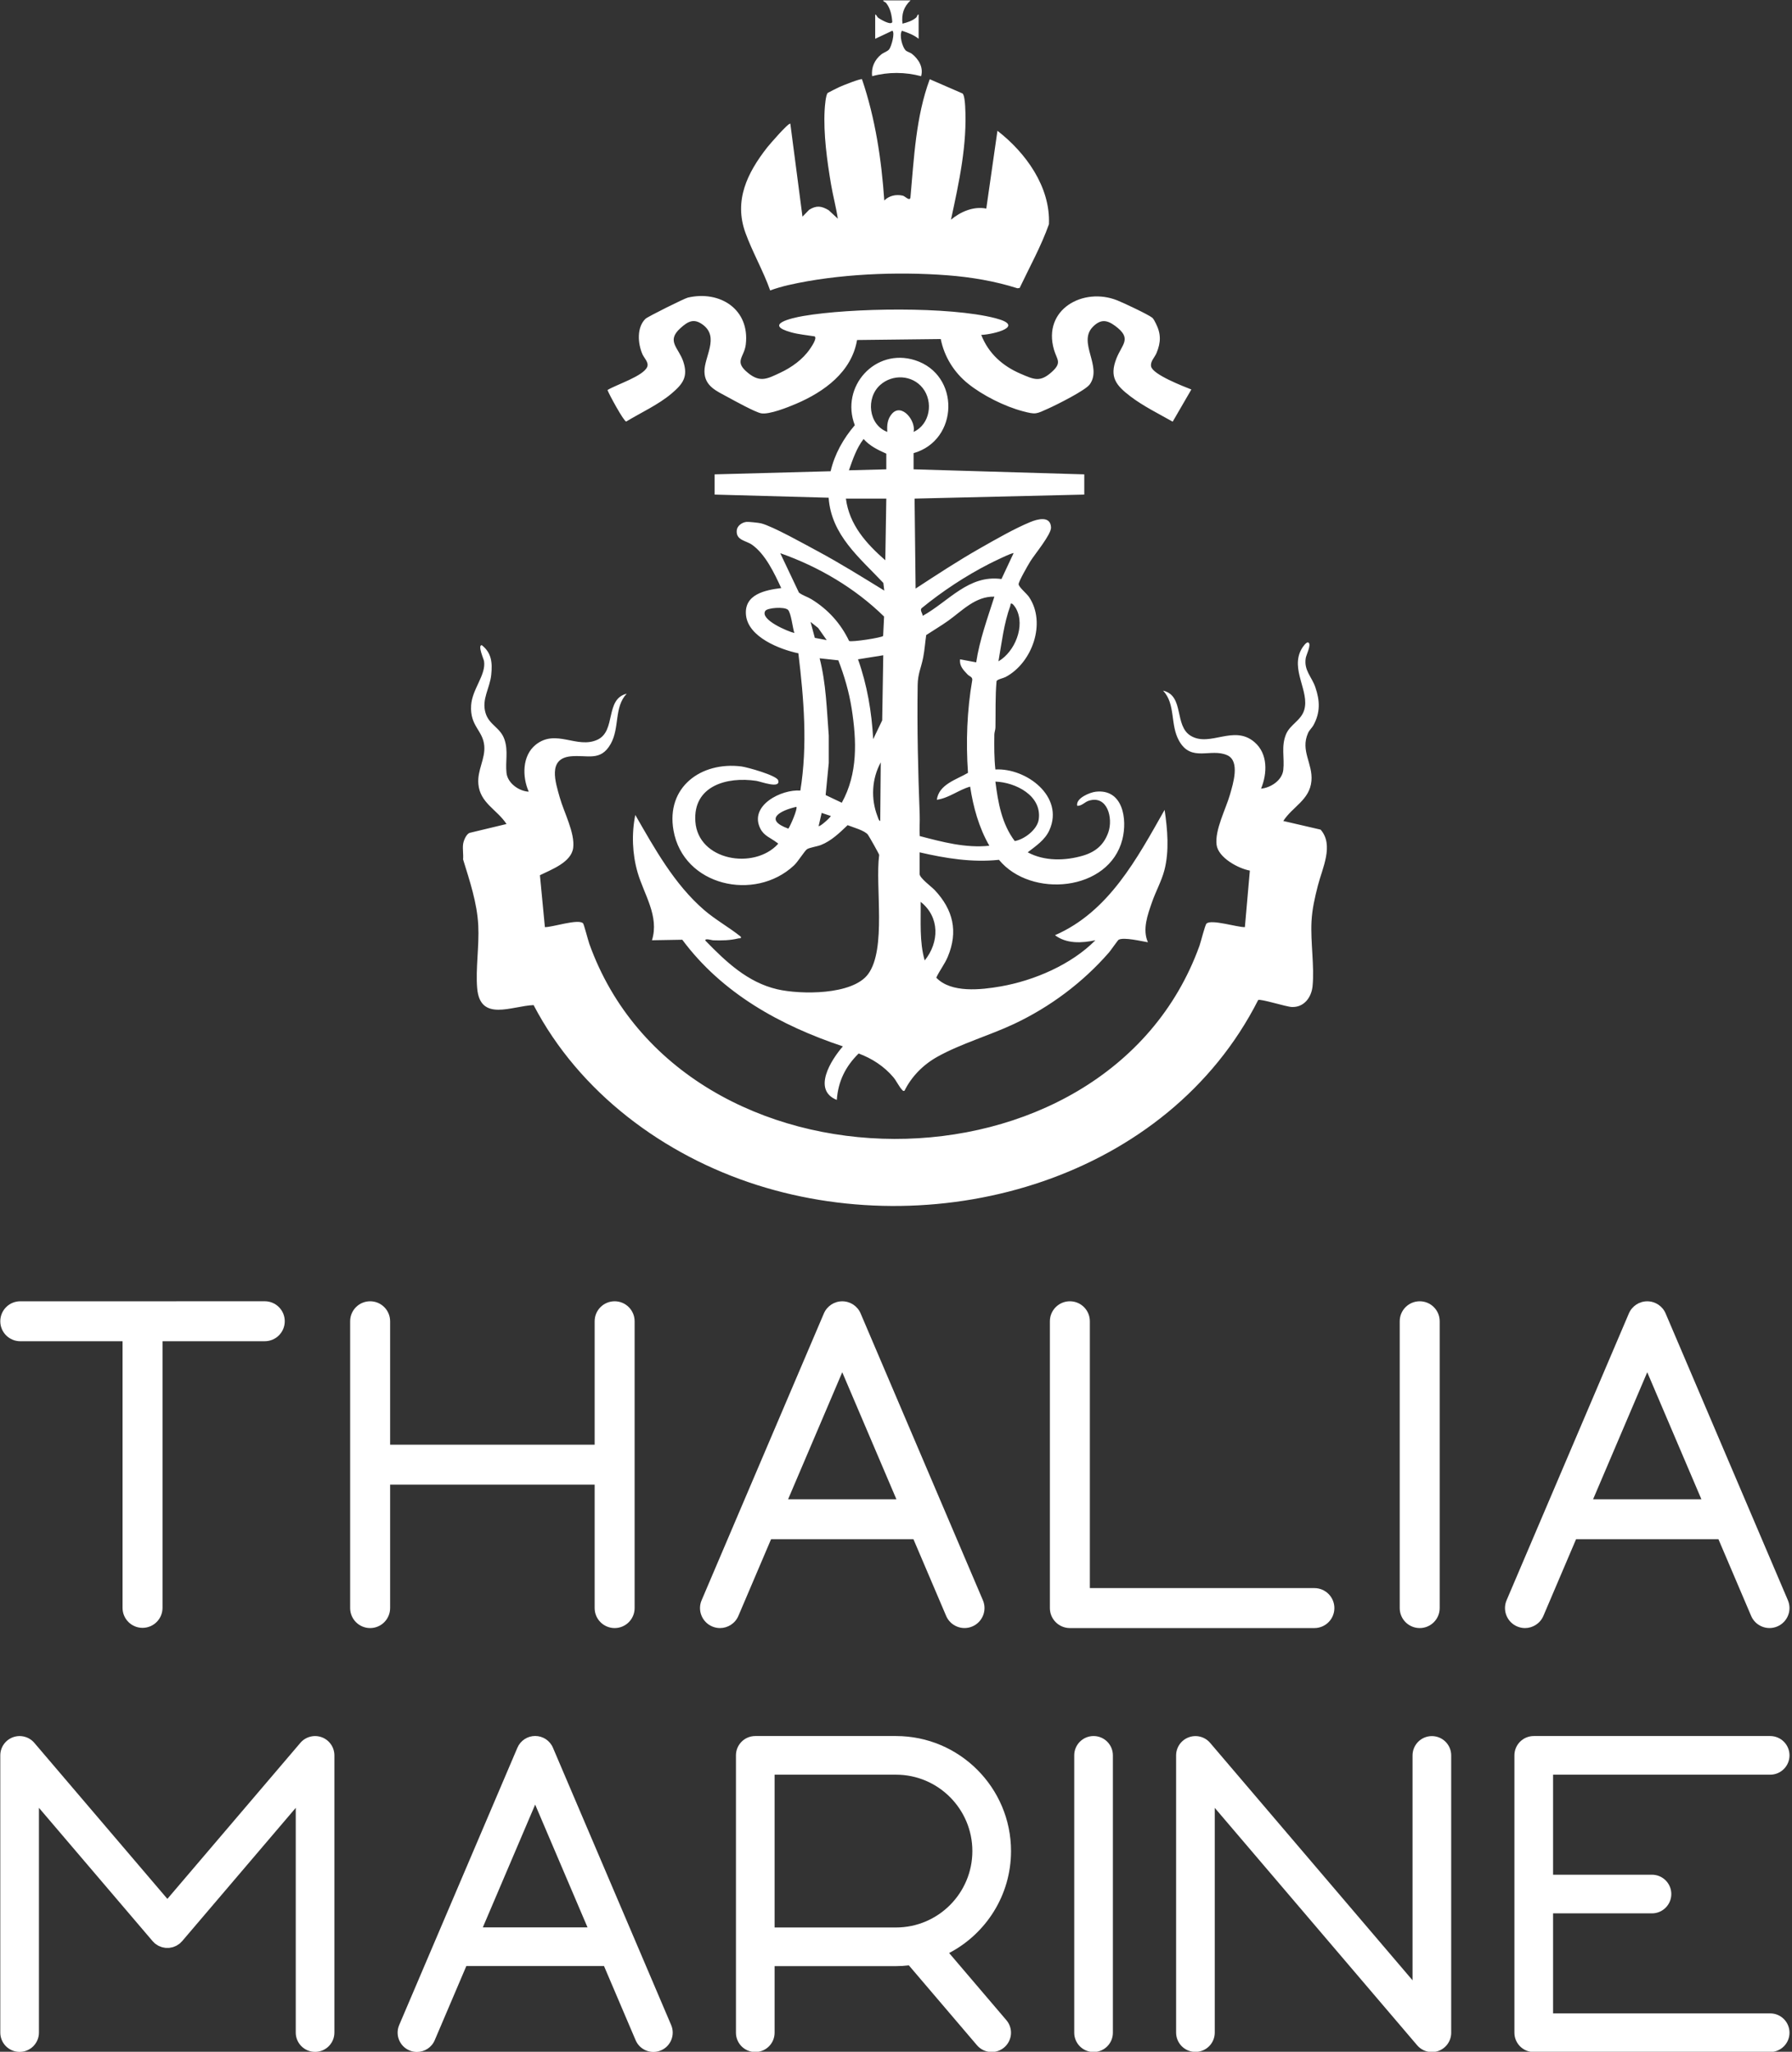
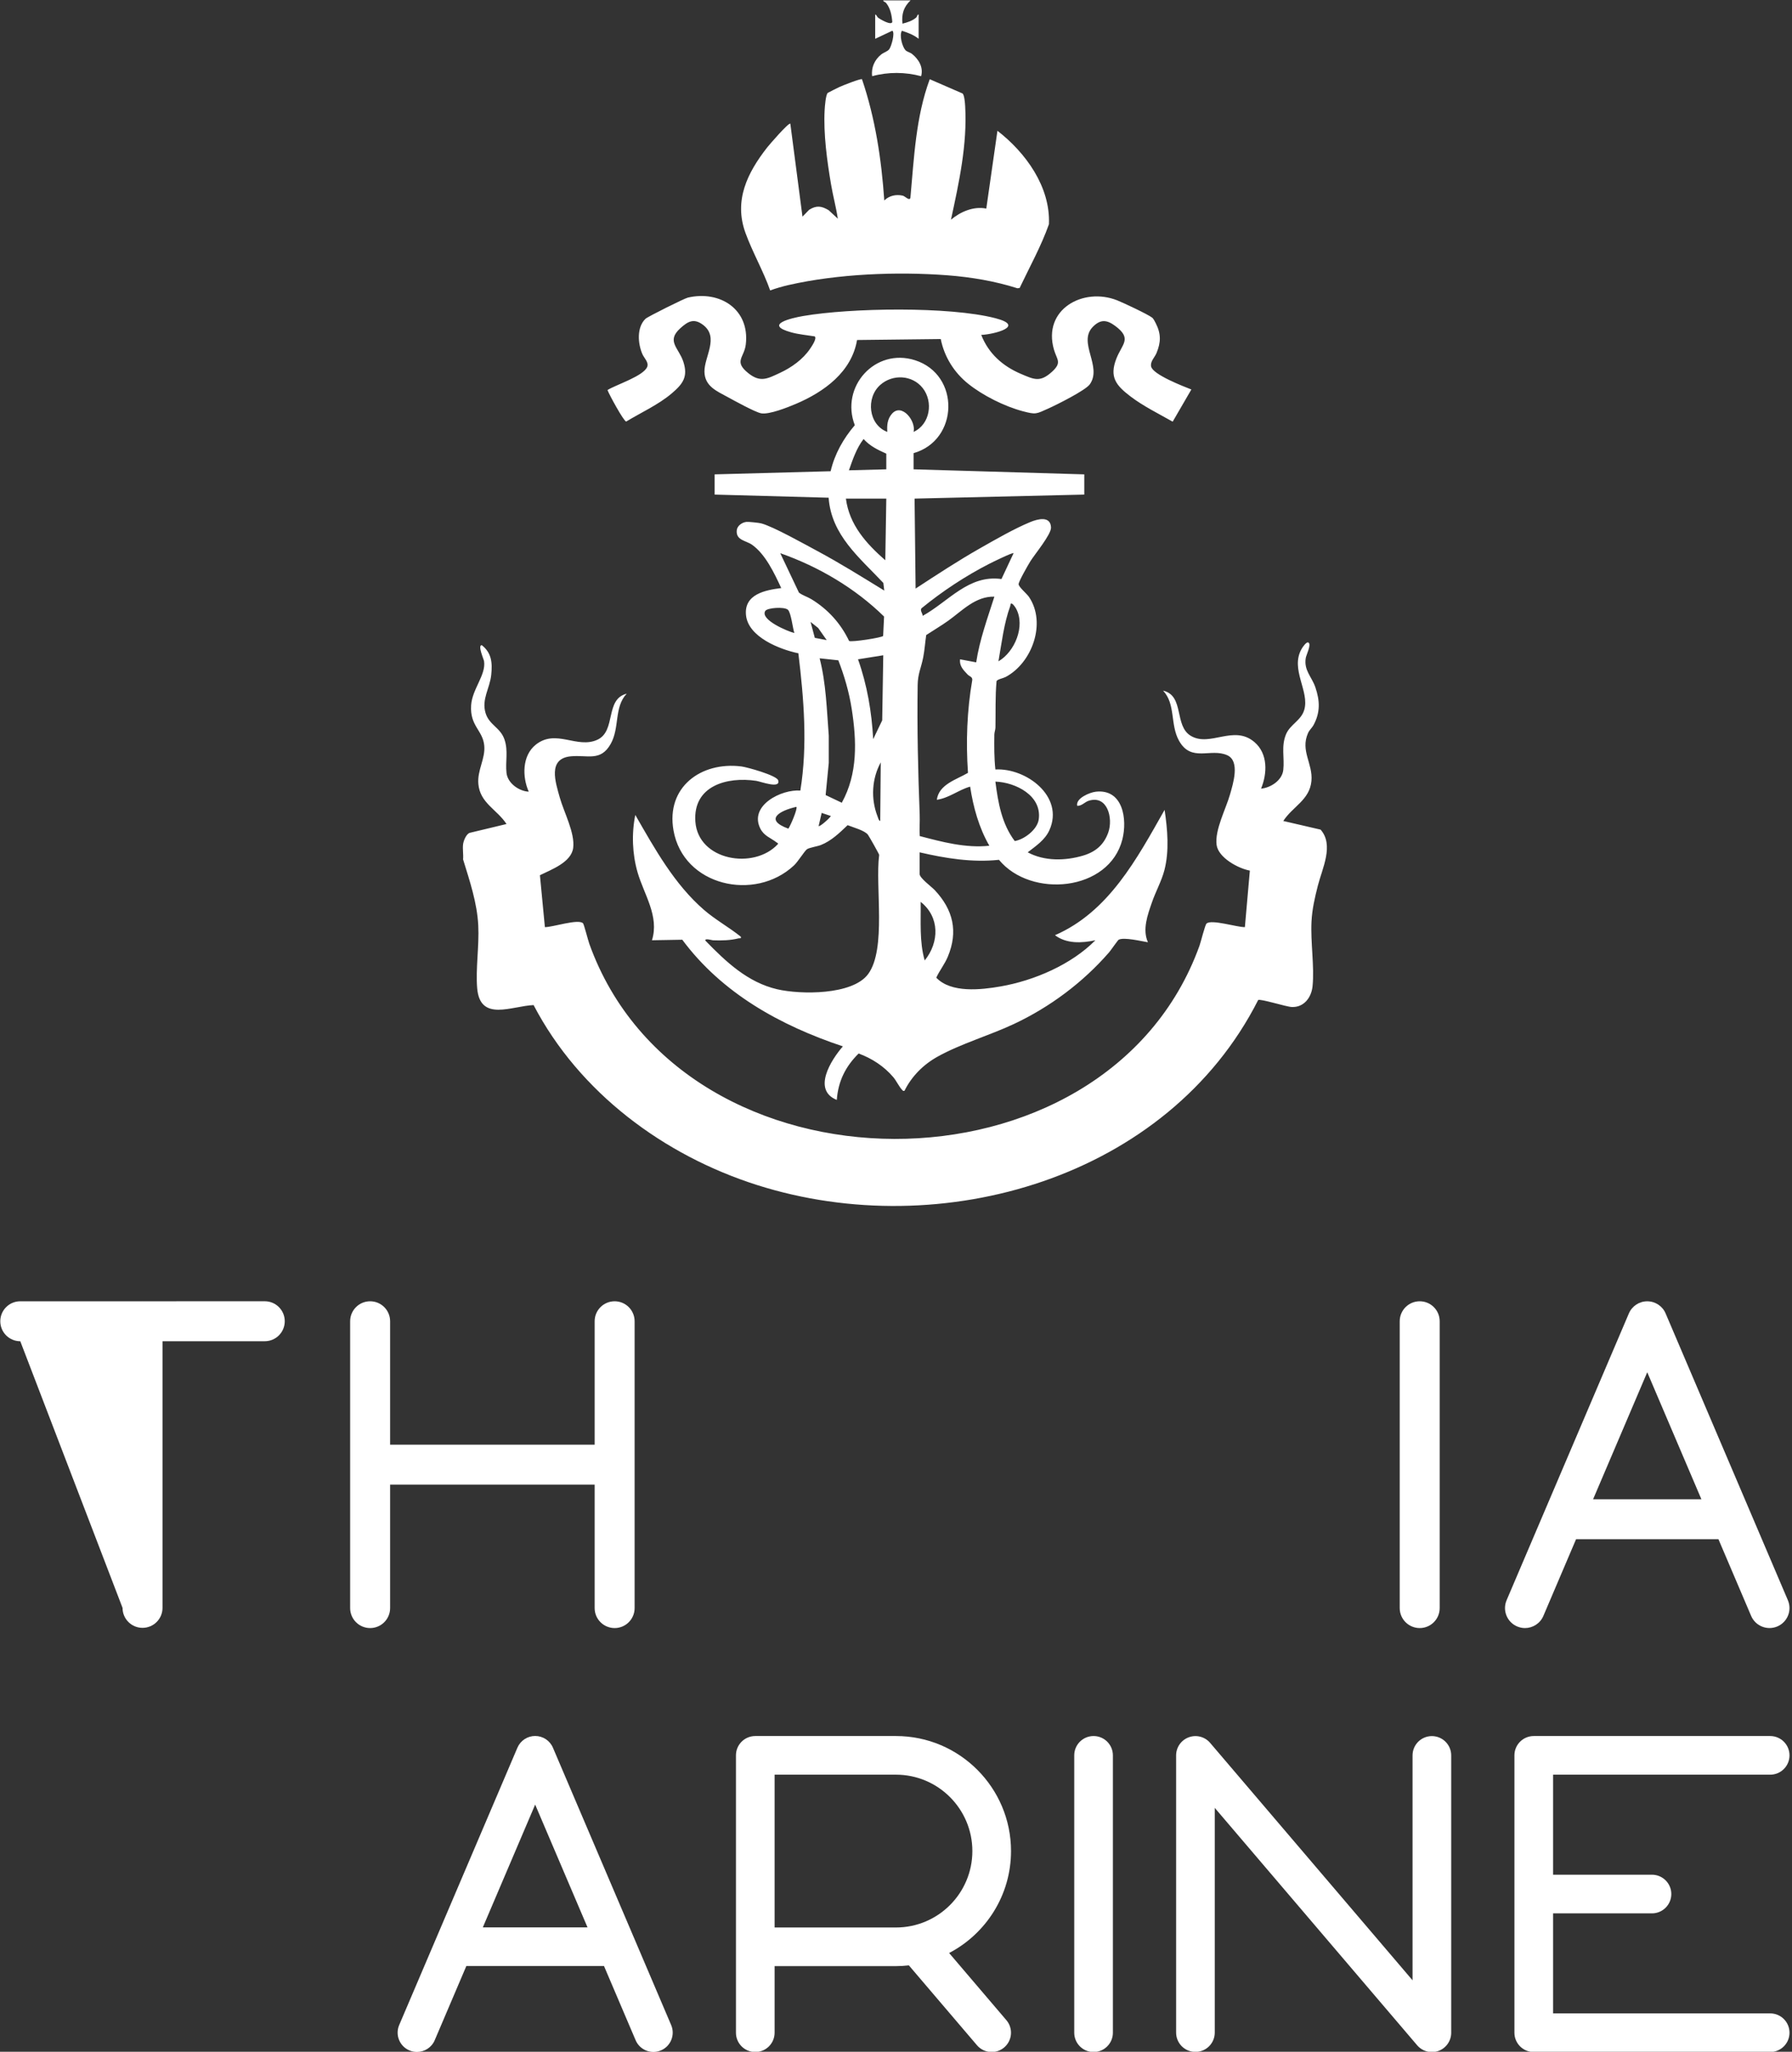
<svg xmlns="http://www.w3.org/2000/svg" width="100%" height="100%" viewBox="0 0 386 442" version="1.1" xml:space="preserve" style="fill-rule:evenodd;clip-rule:evenodd;stroke-linejoin:round;stroke-miterlimit:2;">
  <rect x="0" y="0" width="386" height="442" fill="#333333" stroke="none" />
  <g transform="matrix(1,0,0,1,-18563.2,-1039.31)">
    <g transform="matrix(4.167,0,0,4.167,18000,0)">
      <g>
        <g transform="matrix(1,0,0,-1,-74.843,313.711)">
          <path d="M257.068,64.276L255.659,64.276C255.657,64.198 255.753,64.21 255.809,64.139C256.03,63.859 256.097,63.508 256.125,63.16C256.069,62.962 255.49,63.304 255.385,63.387C255.326,63.433 255.319,63.531 255.241,63.545L255.241,62.291L256.128,62.709C256.276,62.603 256.078,61.893 255.965,61.749C255.872,61.63 255.686,61.588 255.553,61.482C255.21,61.209 255.024,60.797 255.085,60.358C255.906,60.583 256.794,60.577 257.616,60.357C257.741,60.817 257.494,61.227 257.147,61.507C257.04,61.593 256.88,61.619 256.805,61.702C256.64,61.884 256.475,62.479 256.623,62.707C256.932,62.604 257.23,62.498 257.486,62.291L257.486,63.545C257.405,63.549 257.422,63.443 257.357,63.387C257.167,63.221 256.894,63.132 256.651,63.075C256.596,63.567 256.713,63.939 257.068,64.276M254.559,60.199C254.491,60.249 253.528,59.864 253.378,59.792C253.294,59.752 252.814,59.515 252.789,59.494C252.685,59.407 252.637,58.785 252.628,58.61C252.56,57.38 252.754,55.971 252.96,54.758C253.06,54.167 253.22,53.584 253.309,52.991L252.835,53.431C252.467,53.648 252.209,53.689 251.829,53.453L251.482,53.096L250.854,57.902C250.763,57.97 249.756,56.8 249.656,56.672C248.632,55.362 247.927,53.936 248.533,52.262C248.894,51.264 249.458,50.289 249.812,49.282C250.12,49.394 250.44,49.486 250.76,49.56C253.298,50.14 256.376,50.264 258.974,50.065C260.191,49.972 261.428,49.765 262.591,49.394L262.708,49.409C263.225,50.499 263.819,51.567 264.222,52.704C264.305,54.637 263.02,56.407 261.56,57.536L260.984,53.514C260.33,53.643 259.66,53.358 259.158,52.939C259.574,54.867 260.008,56.826 259.891,58.819C259.882,58.969 259.853,59.392 259.753,59.465L258.061,60.201C257.338,58.249 257.249,56.129 257.061,54.07C257.012,53.888 256.785,54.155 256.666,54.182C256.32,54.26 255.964,54.183 255.711,53.932C255.565,56.057 255.245,58.181 254.559,60.199M260.723,46.982C261.403,47.014 263.032,47.437 261.455,47.846C259.076,48.463 253.971,48.382 251.523,47.96C250.911,47.855 249.441,47.517 250.907,47.113C251.293,47.007 251.715,46.971 252.11,46.907C252.257,46.814 251.938,46.359 251.868,46.256C251.5,45.716 250.918,45.3 250.331,45.026C249.678,44.721 249.307,44.506 248.689,44.999C247.908,45.623 248.471,45.797 248.552,46.492C248.764,48.306 247.219,49.294 245.559,48.912C245.376,48.87 243.477,47.923 243.366,47.815C242.905,47.366 242.971,46.537 243.206,45.991C243.295,45.785 243.554,45.559 243.454,45.326C243.251,44.848 241.855,44.412 241.403,44.133C241.479,43.914 242.243,42.514 242.369,42.503C243.129,42.964 244.04,43.378 244.718,43.954C245.298,44.446 245.58,44.816 245.322,45.6C245.088,46.315 244.428,46.656 245.163,47.323C245.556,47.679 245.863,47.861 246.338,47.505C247.194,46.864 246.402,45.854 246.415,45.079C246.428,44.327 247.053,44.077 247.617,43.769C247.957,43.583 249.026,42.994 249.338,42.931C249.75,42.848 250.735,43.243 251.151,43.421C252.599,44.039 254.024,45.065 254.303,46.719L258.63,46.769C258.813,45.846 259.325,45.035 260.05,44.455C260.805,43.85 261.93,43.287 262.864,43.039C263.561,42.854 263.555,42.894 264.188,43.176C264.611,43.365 266.11,44.114 266.333,44.426C266.996,45.354 265.694,46.59 266.493,47.401C266.894,47.808 267.223,47.76 267.641,47.452C268.537,46.791 268.007,46.518 267.711,45.765C267.332,44.803 267.692,44.371 268.434,43.805C269.096,43.3 269.896,42.908 270.619,42.497L271.584,44.161C271.168,44.326 269.59,44.931 269.504,45.35C269.451,45.612 269.685,45.811 269.782,46.043C270.014,46.602 270.021,47.034 269.749,47.576C269.708,47.658 269.627,47.821 269.561,47.873C269.341,48.046 268.071,48.643 267.755,48.768C265.993,49.47 263.883,48.301 264.481,46.224C264.632,45.7 264.91,45.558 264.379,45.076C263.763,44.516 263.455,44.677 262.762,44.973C261.825,45.374 261.1,46.022 260.723,46.982M233.938,20.651C233.961,20.828 234.088,21.154 234.266,21.237L236.183,21.697C235.694,22.447 234.813,22.781 234.728,23.766C234.665,24.486 235.094,25.066 235.033,25.745C234.961,26.55 234.283,26.755 234.354,27.837C234.409,28.678 235.135,29.409 235.021,30.122C235.007,30.213 234.679,30.948 234.904,30.943C235.419,30.542 235.456,30.023 235.393,29.409C235.323,28.715 234.883,28.149 235.101,27.432C235.291,26.807 235.868,26.691 236.08,26.061C236.28,25.469 236.117,24.919 236.183,24.335C236.242,23.808 236.825,23.393 237.332,23.369C236.991,24.136 236.986,25.233 237.696,25.799C238.746,26.635 239.829,25.566 240.885,26.056C241.863,26.511 241.258,28.153 242.396,28.435C241.735,27.737 242.042,26.682 241.57,25.841C241.044,24.906 240.364,25.283 239.499,25.196C238.3,25.076 238.713,23.863 238.936,23.067C239.15,22.305 239.726,21.238 239.63,20.467C239.536,19.712 238.489,19.339 237.91,19.05L238.167,16.367C238.538,16.353 239.9,16.812 240.139,16.564C240.186,16.516 240.402,15.675 240.463,15.504C245.275,2.091 267.183,2.054 272.003,15.4C272.076,15.603 272.288,16.472 272.368,16.55C272.612,16.788 273.967,16.353 274.351,16.367L274.608,19.289C274.007,19.397 272.971,19.96 272.888,20.624C272.792,21.395 273.365,22.465 273.582,23.224C273.737,23.768 274.115,24.949 273.441,25.252C272.581,25.639 271.583,24.869 270.949,25.998C270.477,26.838 270.783,27.894 270.122,28.592C271.243,28.332 270.674,26.77 271.566,26.249C272.562,25.667 273.782,26.848 274.849,25.929C275.546,25.329 275.513,24.319 275.187,23.525C275.689,23.572 276.276,23.954 276.336,24.491C276.406,25.118 276.218,25.71 276.477,26.335C276.688,26.844 277.253,27.045 277.417,27.589C277.711,28.558 276.678,29.692 277.284,30.752C277.329,30.829 277.535,31.149 277.641,31.075C277.795,30.967 277.523,30.44 277.497,30.278C277.394,29.636 277.807,29.315 277.995,28.764C278.234,28.063 278.253,27.457 277.893,26.8C277.819,26.666 277.685,26.558 277.615,26.398C277.209,25.48 277.873,24.821 277.791,23.923C277.702,22.94 276.818,22.599 276.336,21.854L278.265,21.407C278.967,20.61 278.352,19.407 278.126,18.521C277.967,17.898 277.828,17.305 277.795,16.657C277.74,15.582 277.952,14.327 277.849,13.312C277.79,12.73 277.407,12.213 276.779,12.237C276.485,12.248 275.156,12.673 275.038,12.598C270.367,3.385 258.675,0.004 249.144,3.031C244.319,4.563 239.948,7.807 237.583,12.336C236.464,12.295 234.817,11.448 234.667,13.205C234.581,14.211 234.776,15.393 234.723,16.448C234.664,17.629 234.281,18.75 233.938,19.868C233.961,20.115 233.906,20.412 233.938,20.651M270.201,22.428C268.773,19.911 267.324,17.165 264.535,15.949C265.129,15.498 265.922,15.536 266.624,15.688C265.383,14.431 263.46,13.604 261.725,13.301C260.715,13.125 259.163,12.947 258.398,13.754C258.571,14.128 258.833,14.45 258.993,14.834C259.54,16.142 259.27,17.263 258.323,18.276C258.154,18.456 257.538,18.905 257.538,19.11L257.538,20.233C258.885,19.922 260.248,19.699 261.64,19.846C263.283,17.847 267.336,18.202 268.018,20.902C268.283,21.952 268.047,23.52 266.649,23.368C266.335,23.334 265.594,23.028 265.684,22.637C265.919,22.626 266.072,22.835 266.281,22.901C267.245,23.206 267.549,21.997 267.291,21.264C267.063,20.618 266.63,20.255 265.984,20.063C265.061,19.79 263.987,19.768 263.125,20.234C263.549,20.564 264.019,20.87 264.248,21.383C265.026,23.124 263.047,24.602 261.454,24.517C261.389,25.115 261.392,25.719 261.4,26.322C261.402,26.446 261.454,26.56 261.457,26.684C261.472,27.485 261.442,28.282 261.514,29.082C261.545,29.175 261.858,29.233 261.979,29.296C263.353,30.02 264.102,32.092 263.19,33.438C263.068,33.617 262.646,33.958 262.655,34.1C262.663,34.253 263.145,35.09 263.26,35.276C263.489,35.645 264.344,36.668 264.33,37.029C264.305,37.648 263.63,37.461 263.263,37.31C262.438,36.97 261.474,36.414 260.688,35.968C259.541,35.318 258.434,34.59 257.33,33.869L257.277,38.52L266.049,38.728L266.049,39.773L257.225,40.034L257.225,40.87C259.571,41.538 259.647,44.926 257.3,45.674C255.238,46.331 253.422,44.303 254.187,42.314C253.598,41.629 253.142,40.821 252.938,39.935L246.939,39.773L246.939,38.728L252.834,38.566C252.974,36.624 254.436,35.467 255.662,34.16L255.71,33.765C254.569,34.465 253.429,35.179 252.248,35.812C251.606,36.155 249.952,37.087 249.342,37.241C249.229,37.27 248.702,37.326 248.59,37.316C248.362,37.294 248.104,37.117 248.084,36.874C248.04,36.36 248.558,36.355 248.868,36.139C249.569,35.648 250.033,34.651 250.384,33.895C249.554,33.791 248.452,33.574 248.563,32.491C248.68,31.36 250.311,30.722 251.27,30.523C251.552,28.175 251.754,25.773 251.372,23.426C250.398,23.503 248.715,22.659 249.298,21.471C249.49,21.08 249.836,20.984 250.142,20.748C250.174,20.724 250.255,20.694 250.204,20.651C248.966,19.319 246.086,19.804 245.945,21.825C245.816,23.67 247.577,24.156 249.091,23.929C249.318,23.895 250.378,23.491 250.223,23.961C250.14,24.212 248.625,24.636 248.322,24.674C246.236,24.933 244.423,23.604 244.814,21.372C245.318,18.49 249.017,17.666 251.039,19.553C251.253,19.752 251.585,20.299 251.714,20.393C251.828,20.476 252.25,20.538 252.435,20.612C252.977,20.826 253.402,21.244 253.816,21.637C254.091,21.527 254.705,21.363 254.868,21.14C254.933,21.05 255.437,20.159 255.447,20.1C255.232,18.489 255.834,15.236 254.875,13.938C254.069,12.846 251.384,12.873 250.176,13.154C248.649,13.509 247.527,14.575 246.469,15.663C246.407,15.813 246.797,15.688 246.858,15.686C247.295,15.669 247.751,15.679 248.174,15.785C248.247,15.803 248.319,15.753 248.296,15.87C247.686,16.361 246.984,16.744 246.392,17.257C244.855,18.588 243.841,20.425 242.84,22.166C242.644,21.201 242.684,20.147 242.957,19.201C243.286,18.059 244.092,16.933 243.702,15.688L245.269,15.715C247.329,12.941 250.34,11.281 253.57,10.202C252.964,9.507 251.972,7.95 253.256,7.433C253.326,8.397 253.705,9.163 254.385,9.833C255.069,9.583 255.708,9.166 256.179,8.607C256.333,8.425 256.487,8.101 256.628,7.959C256.671,7.915 256.676,7.885 256.754,7.904C257.126,8.657 257.733,9.263 258.463,9.669C259.665,10.339 261.149,10.765 262.413,11.359C264.28,12.237 265.976,13.505 267.329,15.06C267.419,15.164 267.781,15.689 267.825,15.714C268.091,15.861 269.015,15.635 269.339,15.584C269.043,16.247 269.324,17.001 269.547,17.648C269.734,18.193 270.045,18.751 270.189,19.304C270.45,20.305 270.351,21.42 270.201,22.428M263.695,21.936C263.621,21.407 262.946,20.899 262.455,20.816C261.78,21.714 261.594,22.8 261.454,23.89C262.499,23.851 263.867,23.167 263.695,21.936M250.752,21.457C249.46,21.928 250.328,22.397 251.168,22.585C251.241,22.488 250.857,21.599 250.752,21.457M249.558,32.712C249.66,32.879 250.54,32.941 250.727,32.775C250.894,32.626 250.976,31.818 251.063,31.571C250.759,31.639 249.275,32.252 249.558,32.712M251.9,32.145L252.292,31.833L252.734,31.205L252.12,31.321L251.9,32.145ZM252.317,21.592L252.474,22.271L252.943,22.114C252.973,22.075 252.373,21.53 252.317,21.592M253.514,22.797L252.679,23.194L252.841,24.855L252.841,26.27C252.737,27.606 252.704,28.96 252.369,30.264L253.335,30.16C253.647,29.357 253.891,28.517 254.025,27.663C254.285,26.006 254.349,24.304 253.514,22.797M255.501,21.853C255.423,21.865 255.385,22.032 255.358,22.101C255.01,23.002 255.064,24.036 255.528,24.884L255.501,21.853ZM255.603,27.055L255.137,26.085C255.061,27.492 254.825,28.884 254.353,30.212L255.658,30.421L255.603,27.055ZM255.652,31.421C255.593,31.33 254.009,31.088 253.892,31.161C253.459,32.066 252.801,32.794 251.947,33.317C251.735,33.447 251.492,33.511 251.299,33.661L250.333,35.698C252.309,35.005 254.205,33.892 255.7,32.422L255.652,31.421ZM255.763,35.332C254.782,36.19 253.901,37.166 253.727,38.519L255.815,38.519L255.763,35.332ZM255.815,40.034L253.883,39.983C254.08,40.542 254.275,41.129 254.641,41.601C254.959,41.242 255.384,41.034 255.815,40.844L255.815,40.034ZM256.106,42.905C255.871,42.636 255.843,42.31 255.867,41.968C254.894,42.332 254.744,43.724 255.502,44.397C256.144,44.968 257.158,44.914 257.694,44.239C258.259,43.526 258.079,42.358 257.225,41.968C257.362,42.53 256.612,43.484 256.106,42.905M261.612,30.108C261.779,31.052 261.893,32.067 262.224,32.971C262.243,33.021 262.213,33.126 262.315,33.085C262.38,33.059 262.49,32.897 262.527,32.827C263.011,31.928 262.454,30.595 261.612,30.108M257.637,32.852C258.719,33.735 259.896,34.513 261.14,35.151C261.29,35.227 262.342,35.746 262.394,35.698L261.768,34.362C260.066,34.598 259.033,33.196 257.696,32.459C257.693,32.597 257.542,32.733 257.637,32.852M257.436,28.882C257.445,29.478 257.612,29.748 257.723,30.315C257.797,30.695 257.821,31.083 257.878,31.466C258.256,31.715 258.649,31.944 259.017,32.207C259.747,32.73 260.427,33.477 261.402,33.451C261.047,32.333 260.638,31.223 260.462,30.055L259.627,30.212C259.588,29.861 259.801,29.658 260.017,29.427C260.111,29.327 260.273,29.31 260.259,29.142C259.984,27.557 259.927,25.947 260.037,24.342C259.439,23.99 258.533,23.749 258.427,22.95C259.057,23.039 259.558,23.466 260.149,23.63C260.31,22.567 260.604,21.506 261.142,20.574C259.918,20.443 258.713,20.768 257.544,21.074C257.521,21.446 257.555,21.823 257.541,22.195C257.455,24.402 257.403,26.668 257.436,28.882M257.8,14.643C257.518,15.618 257.609,16.663 257.591,17.673C258.584,16.889 258.56,15.583 257.8,14.643" style="fill:white;fill-rule:nonzero;" />
        </g>
        <g transform="matrix(1,0,0,-1,135.172,991.471)">
-           <path d="M7.358,674.784L13.673,674.785C14.243,674.785 14.705,674.322 14.705,673.752C14.705,673.181 14.243,672.719 13.673,672.719L8.386,672.718L8.386,658.934C8.386,658.364 7.923,657.901 7.353,657.901C6.782,657.901 6.32,658.364 6.32,658.934L6.32,672.718L1.034,672.718C0.462,672.718 0,673.181 0,673.751C0,674.322 0.462,674.784 1.034,674.784L7.349,674.784C7.35,674.784 7.351,674.785 7.353,674.785C7.355,674.785 7.357,674.784 7.358,674.784" style="fill:white;fill-rule:nonzero;" />
+           <path d="M7.358,674.784L13.673,674.785C14.243,674.785 14.705,674.322 14.705,673.752C14.705,673.181 14.243,672.719 13.673,672.719L8.386,672.718L8.386,658.934C8.386,658.364 7.923,657.901 7.353,657.901C6.782,657.901 6.32,658.364 6.32,658.934L1.034,672.718C0.462,672.718 0,673.181 0,673.751C0,674.322 0.462,674.784 1.034,674.784L7.349,674.784C7.35,674.784 7.351,674.785 7.353,674.785C7.355,674.785 7.357,674.784 7.358,674.784" style="fill:white;fill-rule:nonzero;" />
        </g>
        <g transform="matrix(1,0,0,-1,-23.665,991.482)">
          <path d="M191.627,673.762L191.627,658.934C191.627,658.364 191.165,657.901 190.595,657.901C190.024,657.901 189.561,658.364 189.561,658.934L189.561,665.315L178.988,665.315L178.988,658.934C178.988,658.364 178.526,657.901 177.956,657.901C177.384,657.901 176.922,658.364 176.922,658.934L176.922,673.762C176.922,674.333 177.384,674.795 177.956,674.795C178.526,674.795 178.988,674.333 178.988,673.762L178.988,667.381L189.561,667.381L189.561,673.762C189.561,674.333 190.024,674.795 190.595,674.795C191.165,674.795 191.627,674.333 191.627,673.762" style="fill:white;fill-rule:nonzero;" />
        </g>
        <g transform="matrix(1,0,0,-1,-182.503,991.631)">
-           <path d="M354.474,658.133C353.949,658.357 353.704,658.964 353.929,659.489L355.882,664.073C355.884,664.077 355.885,664.08 355.887,664.085L360.248,674.315C360.411,674.696 360.784,674.943 361.198,674.943C361.612,674.943 361.987,674.696 362.148,674.315L366.511,664.081C366.511,664.08 366.512,664.078 366.513,664.076L368.468,659.489C368.692,658.964 368.448,658.358 367.923,658.134C367.399,657.91 366.792,658.154 366.568,658.679L364.878,662.644L357.519,662.644L355.829,658.679C355.662,658.286 355.279,658.05 354.878,658.05C354.743,658.05 354.606,658.077 354.474,658.133M358.399,664.709L363.997,664.709L361.198,671.275L358.399,664.709Z" style="fill:white;fill-rule:nonzero;" />
-         </g>
+           </g>
        <g transform="matrix(1,0,0,-1,-341.337,991.482)">
-           <path d="M530.765,658.934L530.765,673.762C530.765,674.332 531.227,674.795 531.799,674.795C532.369,674.795 532.831,674.332 532.831,673.762L532.831,659.967L544.438,659.967C545.008,659.967 545.471,659.505 545.471,658.934C545.471,658.364 545.008,657.901 544.438,657.901L531.799,657.901C531.227,657.901 530.765,658.364 530.765,658.934" style="fill:white;fill-rule:nonzero;" />
-         </g>
+           </g>
        <g transform="matrix(1,0,0,-1,-500.167,991.482)">
          <path d="M707.679,658.934L707.679,673.762C707.679,674.332 708.141,674.795 708.713,674.795C709.283,674.795 709.745,674.332 709.745,673.762L709.745,658.934C709.745,658.364 709.283,657.901 708.713,657.901C708.141,657.901 707.679,658.364 707.679,658.934" style="fill:white;fill-rule:nonzero;" />
        </g>
        <g transform="matrix(1,0,0,-1,-547.968,991.631)">
          <path d="M761.551,658.133C761.025,658.357 760.781,658.964 761.005,659.489L762.959,664.073C762.96,664.077 762.962,664.08 762.964,664.085L767.325,674.315C767.488,674.696 767.861,674.943 768.275,674.943C768.689,674.943 769.064,674.696 769.225,674.315L773.588,664.081C773.588,664.08 773.589,664.078 773.59,664.076L775.545,659.489C775.769,658.964 775.525,658.358 775,658.134C774.476,657.91 773.869,658.154 773.645,658.679L771.955,662.644L764.596,662.644L762.906,658.679C762.739,658.286 762.356,658.05 761.955,658.05C761.82,658.05 761.683,658.077 761.551,658.133M765.476,664.709L771.074,664.709L768.275,671.275L765.476,664.709Z" style="fill:white;fill-rule:nonzero;" />
        </g>
        <g transform="matrix(1,0,0,-1,135.172,1233.2)">
-           <path d="M1.759,893.685L8.637,885.618L15.512,893.685C15.784,894.003 16.225,894.118 16.618,893.974C17.011,893.829 17.271,893.455 17.271,893.037L17.271,878.708C17.271,878.156 16.824,877.709 16.273,877.709C15.72,877.709 15.273,878.156 15.273,878.708L15.273,890.325L9.398,883.43C9.379,883.41 9.358,883.394 9.339,883.374C9.32,883.356 9.305,883.335 9.285,883.318C9.28,883.314 9.274,883.311 9.268,883.307C9.239,883.282 9.208,883.263 9.176,883.243C9.151,883.227 9.128,883.21 9.102,883.196C9.071,883.18 9.04,883.168 9.008,883.156C8.979,883.144 8.95,883.131 8.921,883.122C8.89,883.113 8.859,883.109 8.828,883.103C8.796,883.096 8.765,883.089 8.733,883.086C8.7,883.083 8.668,883.084 8.636,883.084C8.604,883.084 8.573,883.083 8.542,883.086C8.509,883.089 8.476,883.096 8.444,883.103C8.414,883.109 8.383,883.113 8.354,883.122C8.323,883.131 8.294,883.144 8.264,883.157C8.233,883.169 8.202,883.18 8.173,883.195C8.146,883.21 8.121,883.228 8.095,883.245C8.065,883.264 8.035,883.282 8.006,883.305C8.001,883.31 7.995,883.313 7.989,883.318C7.968,883.336 7.952,883.357 7.932,883.377C7.914,883.395 7.894,883.41 7.877,883.43L1.998,890.326L1.998,878.707C1.998,878.155 1.551,877.708 0.999,877.708C0.447,877.708 0,878.155 0,878.707L0,893.037C0,893.455 0.261,893.829 0.654,893.974C1.047,894.118 1.488,894.003 1.759,893.685" style="fill:white;fill-rule:nonzero;" />
-         </g>
+           </g>
        <g transform="matrix(1,0,0,-1,-45.217,1233.43)">
          <path d="M201.536,878.015C201.028,878.231 200.792,878.818 201.009,879.326L202.898,883.758C202.899,883.762 202.901,883.766 202.903,883.77L207.12,893.663C207.277,894.031 207.638,894.27 208.038,894.27C208.439,894.27 208.801,894.031 208.957,893.663L213.176,883.767C213.176,883.765 213.177,883.763 213.178,883.762L215.068,879.326C215.285,878.819 215.049,878.232 214.541,878.016C214.034,877.799 213.448,878.035 213.231,878.542L211.597,882.376L204.48,882.376L202.846,878.542C202.685,878.163 202.315,877.935 201.927,877.935C201.796,877.935 201.664,877.961 201.536,878.015M205.332,884.374L210.745,884.374L208.038,890.723L205.332,884.374Z" style="fill:white;fill-rule:nonzero;" />
        </g>
        <g transform="matrix(1,0,0,-1,-198.812,1233.29)">
          <path d="M373.011,894.127L380.287,894.127C383.564,894.127 386.231,891.459 386.231,888.18C386.231,885.891 384.931,883.904 383.032,882.91L385.991,879.438C386.349,879.019 386.299,878.388 385.88,878.03C385.692,877.87 385.461,877.791 385.232,877.791C384.949,877.791 384.669,877.91 384.471,878.142L380.95,882.272C380.731,882.247 380.511,882.232 380.287,882.232L374.01,882.232L374.01,878.79C374.01,878.238 373.563,877.791 373.011,877.791C372.459,877.791 372.012,878.238 372.012,878.79L372.012,893.128C372.012,893.68 372.459,894.127 373.011,894.127M374.01,884.23L380.287,884.23C382.463,884.23 384.233,886.002 384.233,888.18C384.233,890.357 382.463,892.129 380.287,892.129L374.01,892.129L374.01,884.23Z" style="fill:white;fill-rule:nonzero;" />
        </g>
        <g transform="matrix(1,0,0,-1,-352.396,1233.29)">
          <path d="M543.083,878.79L543.083,893.128C543.083,893.68 543.53,894.127 544.083,894.127C544.634,894.127 545.081,893.68 545.081,893.128L545.081,878.79C545.081,878.238 544.634,877.791 544.083,877.791C543.53,877.791 543.083,878.238 543.083,878.79" style="fill:white;fill-rule:nonzero;" />
        </g>
        <g transform="matrix(1,0,0,-1,-398.647,1233.21)">
          <path d="M608.82,893.045L608.82,878.707C608.82,878.289 608.559,877.914 608.167,877.77C608.054,877.728 607.937,877.708 607.821,877.708C607.535,877.708 607.255,877.832 607.061,878.059L596.598,890.333L596.598,878.716C596.598,878.165 596.151,877.717 595.599,877.717C595.047,877.717 594.6,878.165 594.6,878.716L594.6,893.045C594.6,893.463 594.861,893.838 595.254,893.982C595.647,894.127 596.088,894.011 596.359,893.693L606.822,881.419L606.822,893.045C606.822,893.597 607.27,894.044 607.821,894.044C608.373,894.044 608.82,893.597 608.82,893.045" style="fill:white;fill-rule:nonzero;" />
        </g>
        <g transform="matrix(1,0,0,-1,-552.238,1233.29)">
          <path d="M766.679,894.127L778.9,894.127C779.452,894.127 779.899,893.68 779.899,893.128C779.899,892.576 779.452,892.129 778.9,892.129L767.677,892.129L767.677,886.958L772.789,886.958C773.341,886.958 773.789,886.511 773.789,885.959C773.789,885.407 773.341,884.96 772.789,884.96L767.677,884.96L767.677,879.789L778.9,879.789C779.452,879.789 779.899,879.342 779.899,878.79C779.899,878.238 779.452,877.791 778.9,877.791L766.679,877.791C766.126,877.791 765.679,878.238 765.679,878.79L765.679,893.128C765.679,893.68 766.126,894.127 766.679,894.127" style="fill:white;fill-rule:nonzero;" />
        </g>
      </g>
    </g>
  </g>
</svg>